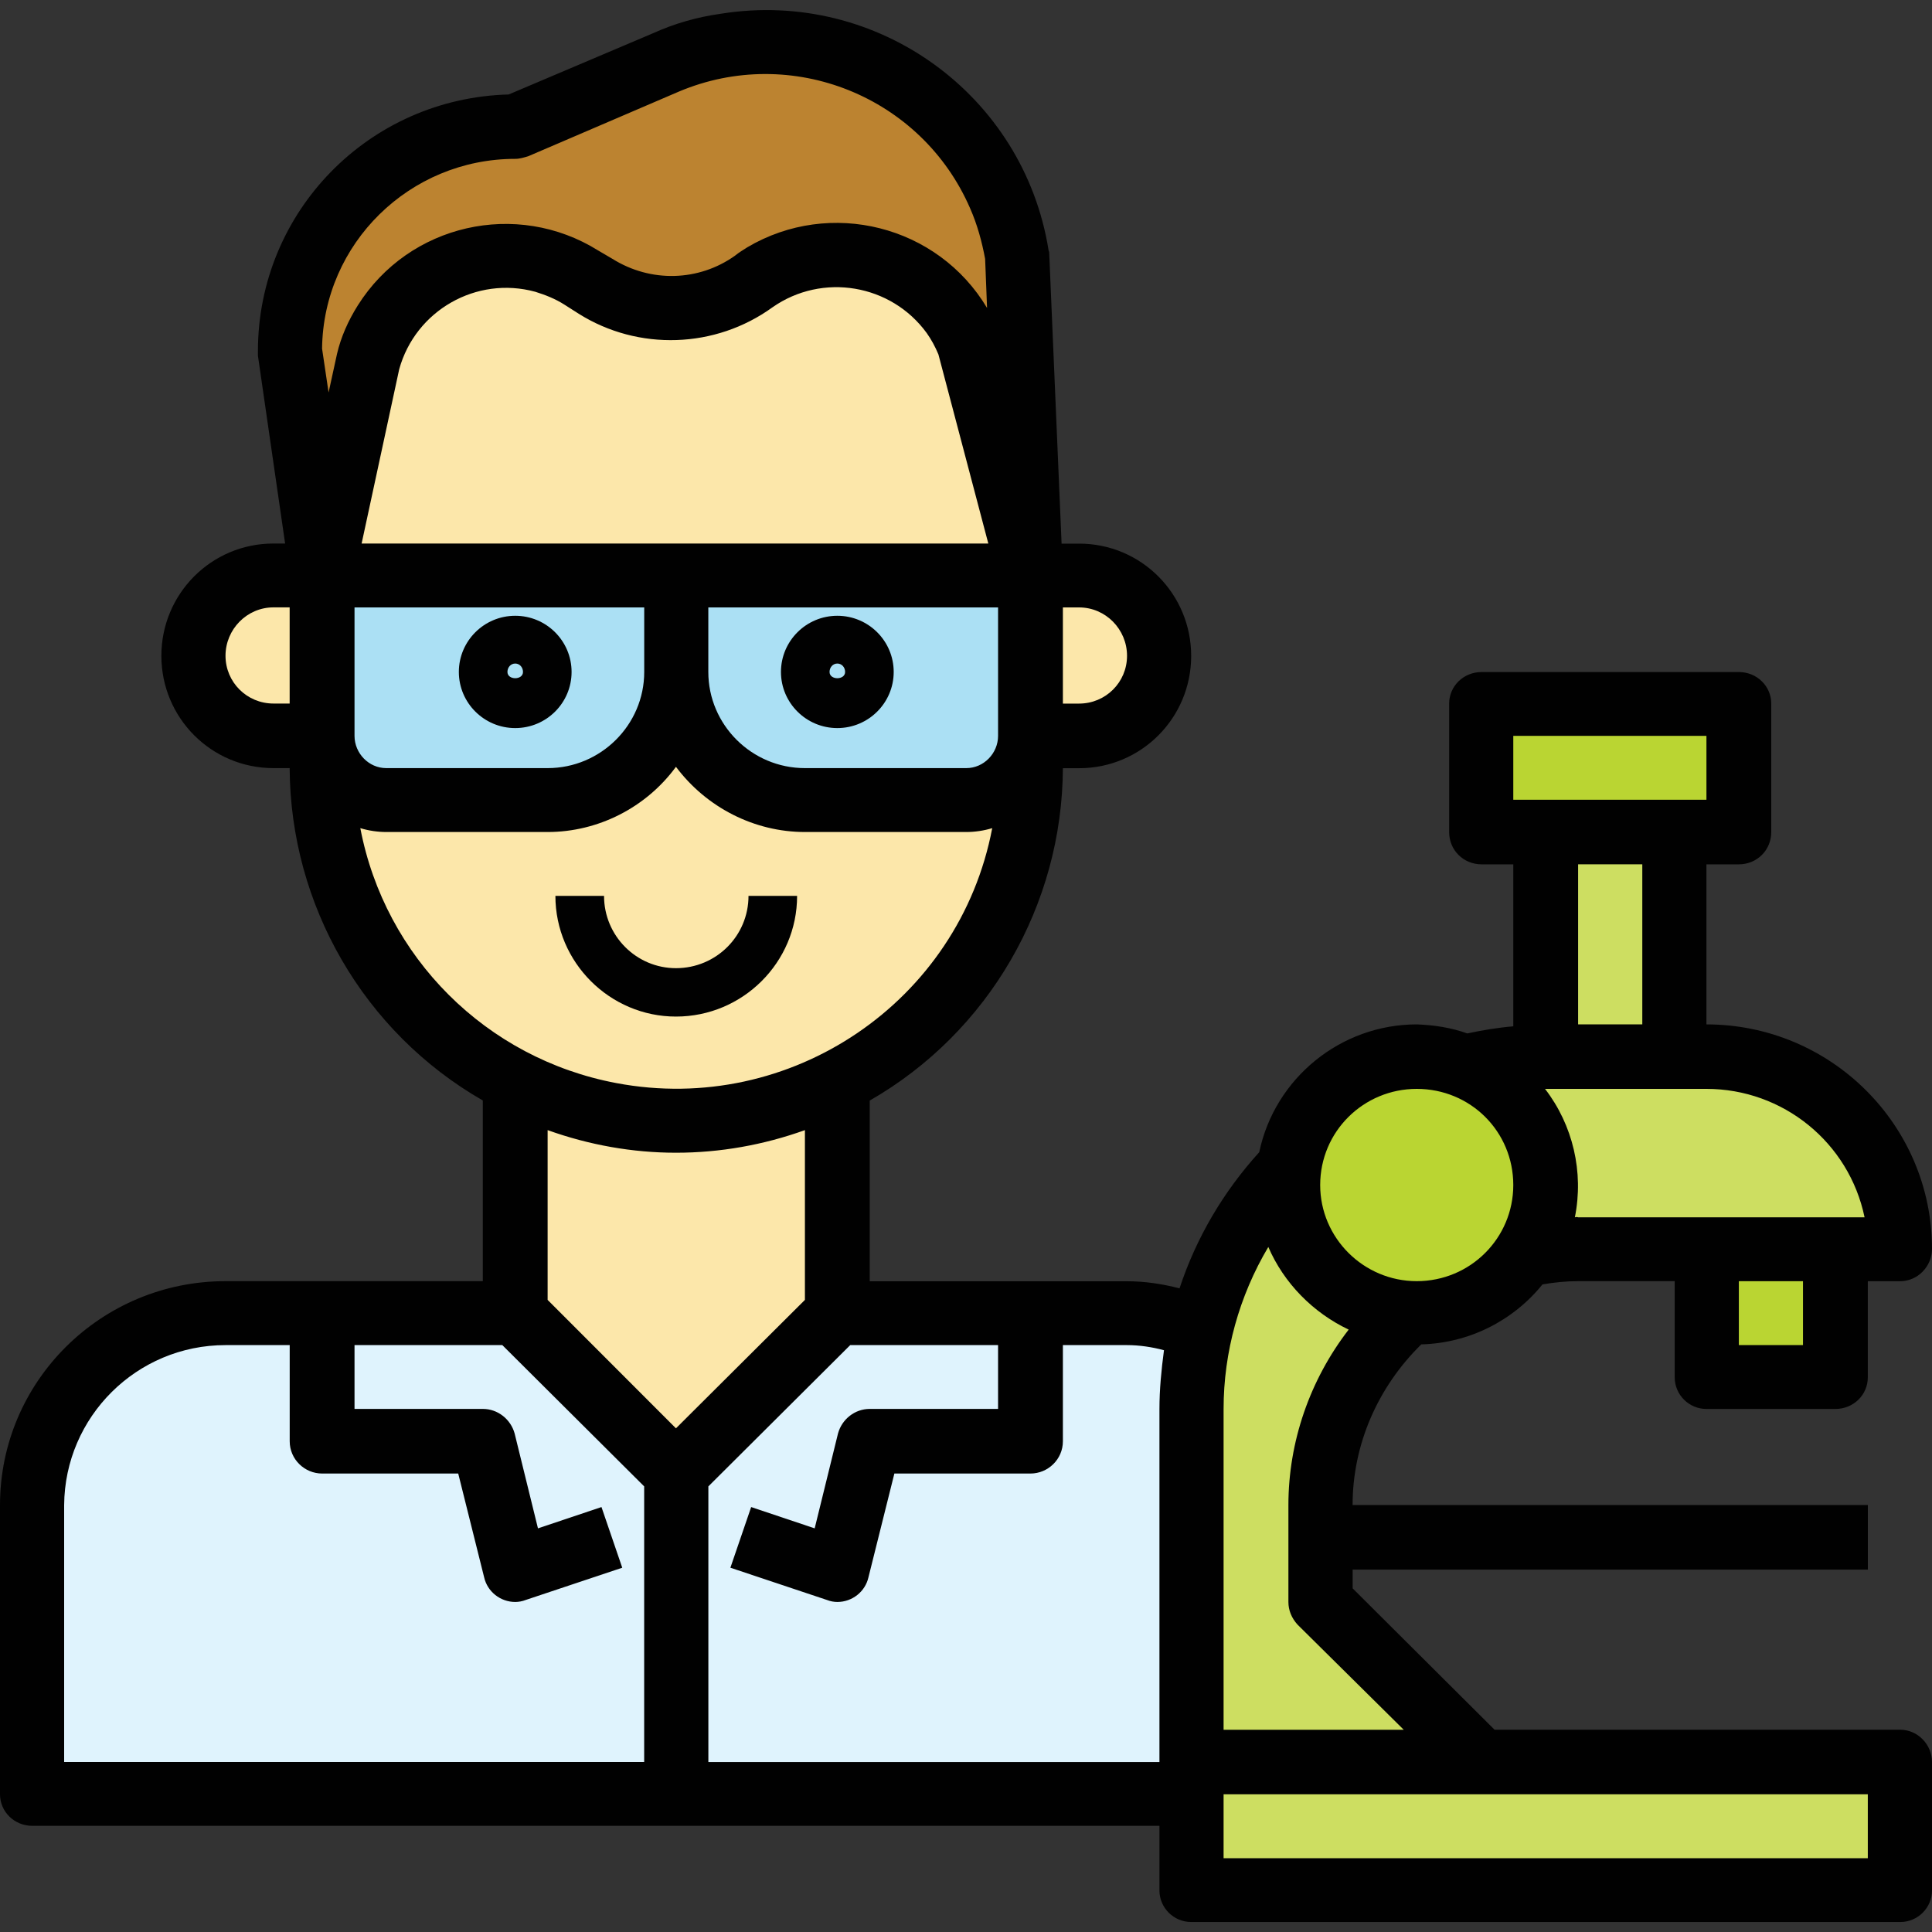
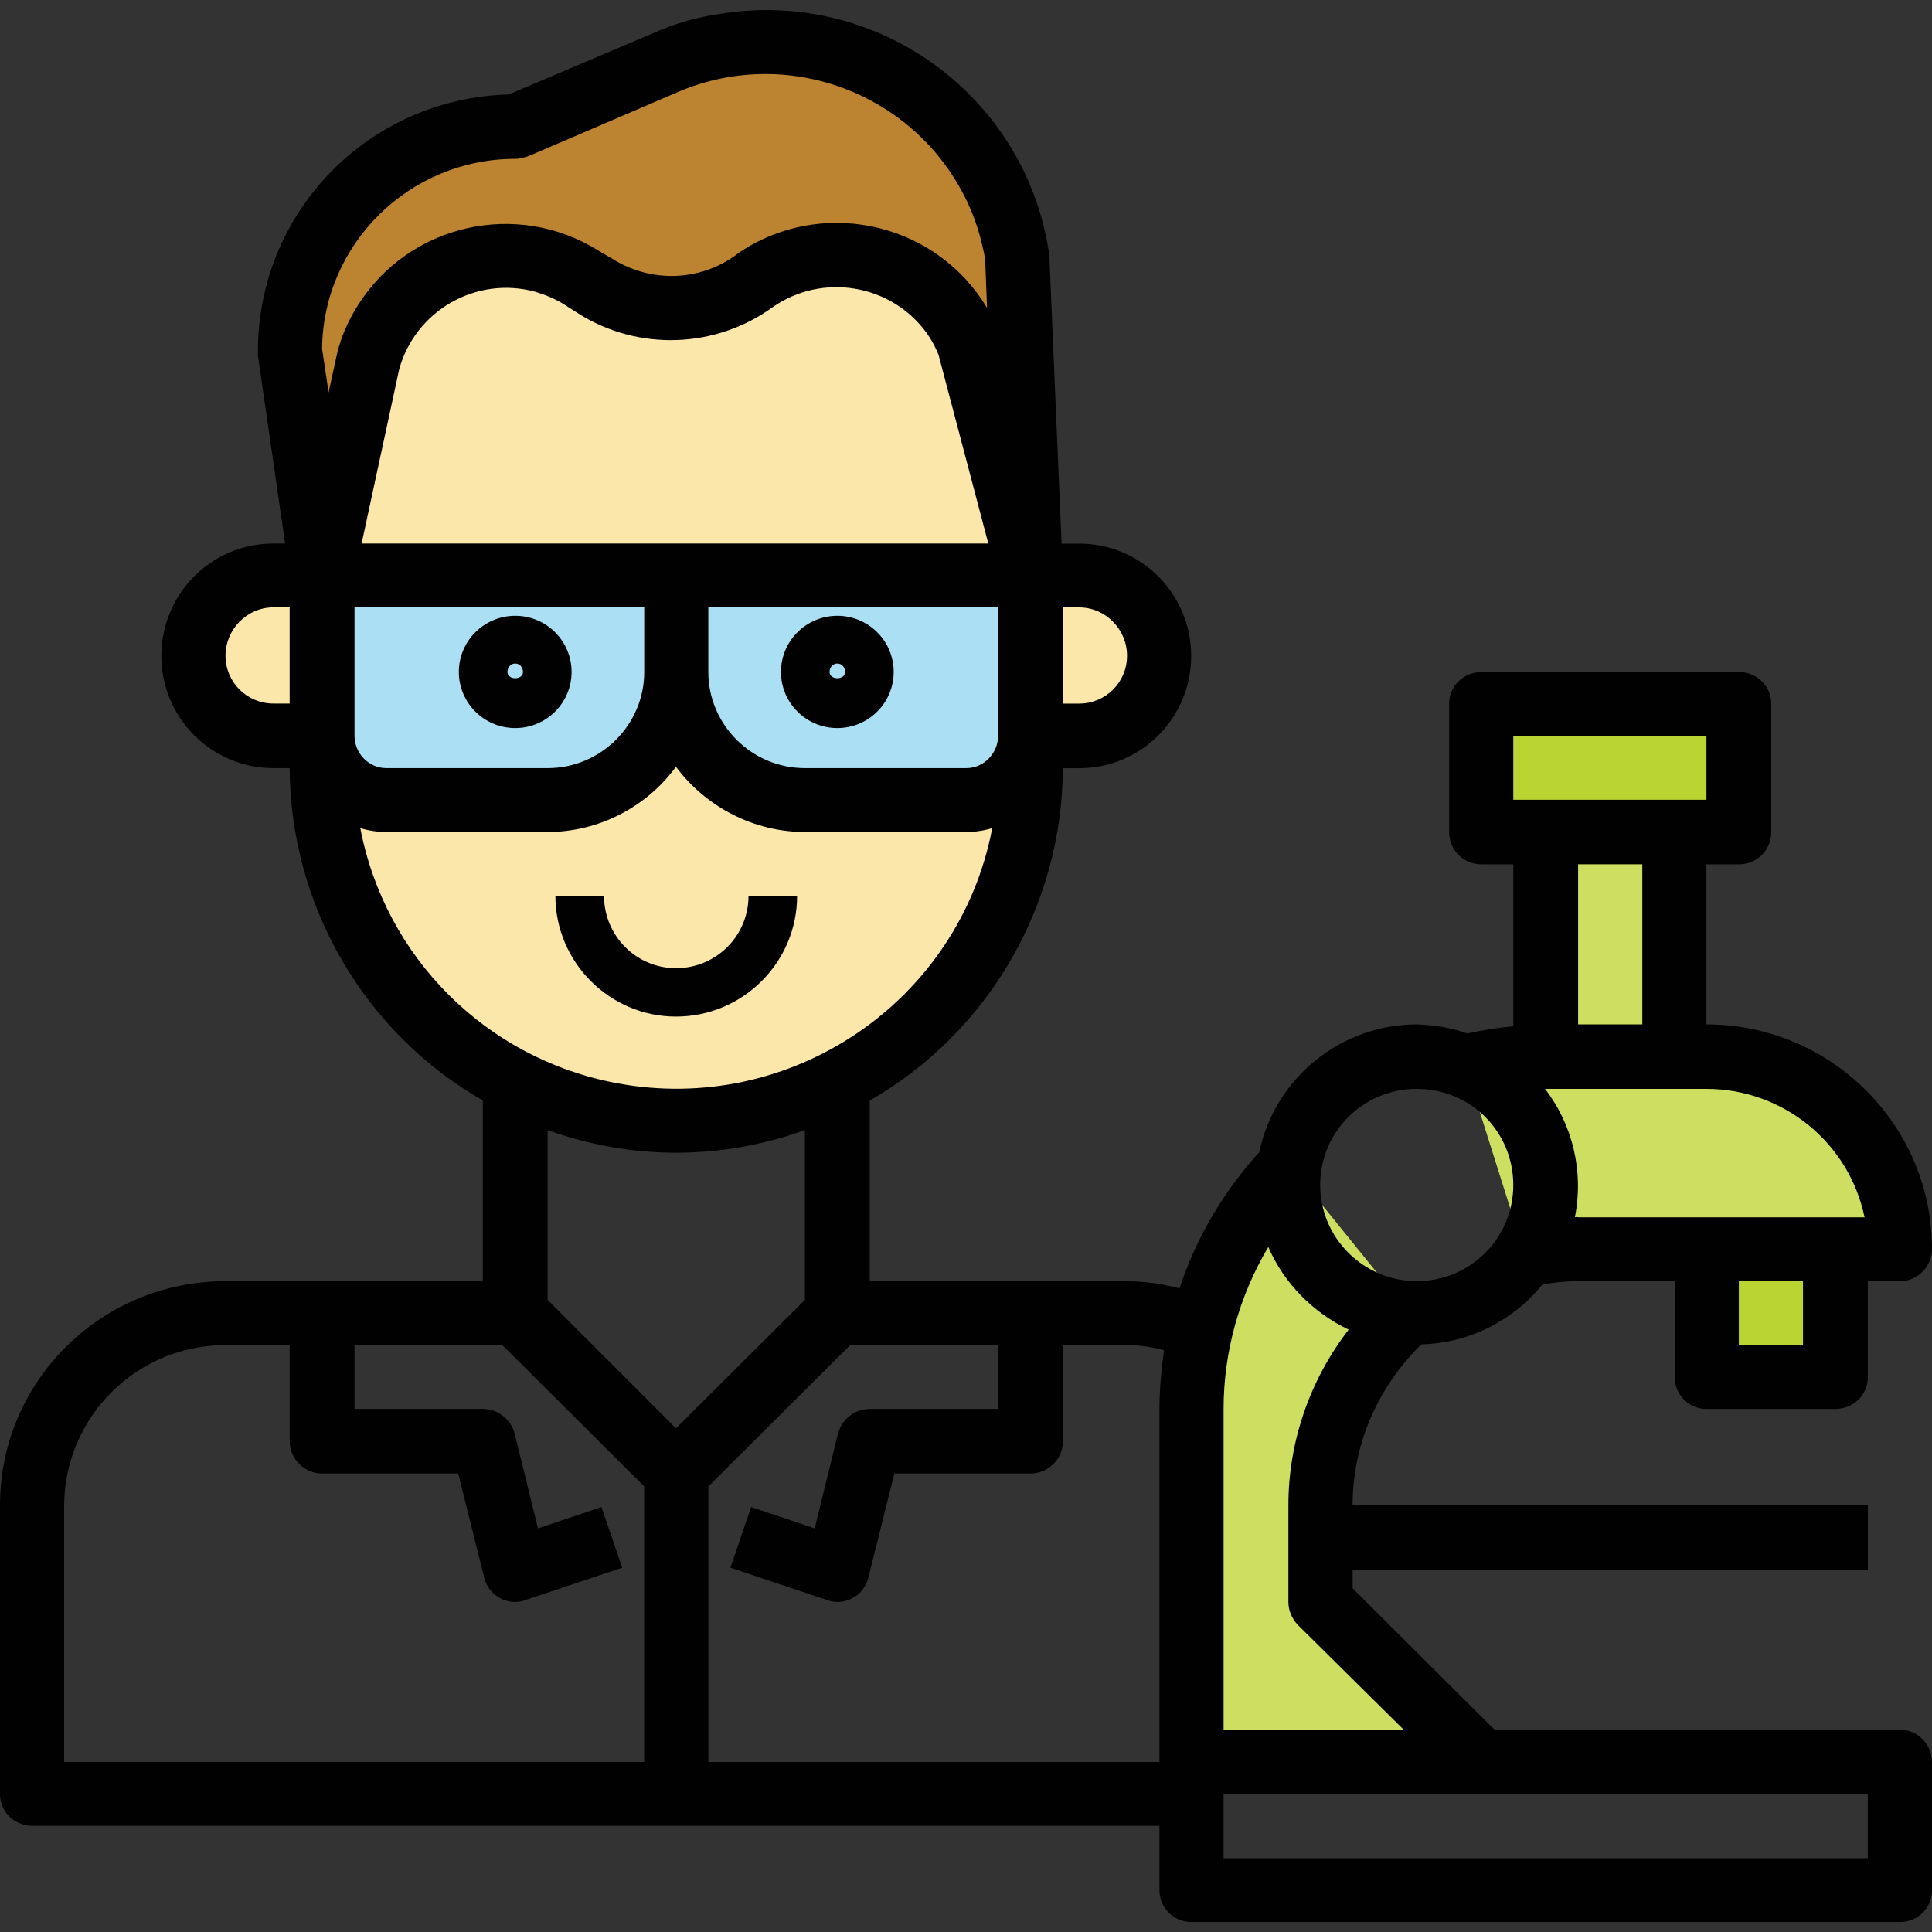
<svg xmlns="http://www.w3.org/2000/svg" version="1.1" id="Layer_1" x="0px" y="0px" width="40px" height="40px" viewBox="0 0 40 40" enable-background="new 0 0 40 40" xml:space="preserve">
  <rect x="0" y="0" width="40" height="40" fill="#333333" stroke="none" />
  <g>
-     <path fill="#DFF3FD" d="M17.336,27.18h5.998c2.214,0,3.999,1.791,3.999,3.982v5.986H13.995v-6.641L17.336,27.18z" />
    <path fill="#CDDE61" d="M26.716,24.134c-1.315,1.35-2.054,3.167-2.054,5.037v7.31h6.012l-3.341-3.313v-2.005   c0-1.523,0.671-2.993,1.838-3.995L26.716,24.134z" />
    <path fill="#CDDE61" d="M31.572,25.978c0.363-0.08,0.726-0.12,1.101-0.12h6.669c0-2.205-1.798-3.982-4.012-3.982h-3.328   c-0.563,0-1.127,0.067-1.663,0.201L31.572,25.978z" />
    <rect x="35.33" y="25.857" fill="#BAD532" width="2.67" height="2.659" />
    <path fill="#FCE7AA" d="M21.335,11.921l-1.262-4.797c-0.604-1.51-2.334-2.245-3.837-1.63c-0.228,0.08-0.43,0.201-0.631,0.334   c-0.966,0.695-2.254,0.735-3.274,0.094l-0.295-0.174C10.654,4.879,8.842,5.307,7.97,6.683c-0.147,0.24-0.269,0.508-0.349,0.775   l-0.953,4.463H21.335z" />
    <path fill="#FCE7AA" d="M5.662,11.921c-0.912,0-1.664,0.735-1.664,1.657c0,0.909,0.751,1.657,1.664,1.657h1.006v-3.314H5.662z" />
    <path fill="#FCE7AA" d="M22.341,11.921h-1.006v3.314h1.006c0.912,0,1.664-0.749,1.664-1.657   C24.005,12.656,23.253,11.921,22.341,11.921L22.341,11.921z" />
    <path fill="#FCE7AA" d="M20.006,16.558h-3.341c-1.477,0-2.67-1.189-2.67-2.646c0,1.456-1.181,2.646-2.657,2.646H7.997   c-0.738,0-1.329-0.588-1.329-1.323v0.668c0,4.036,3.288,7.295,7.327,7.295c4.052,0,7.34-3.26,7.34-7.295v-0.668   C21.335,15.97,20.745,16.558,20.006,16.558L20.006,16.558z" />
-     <path fill="#DFF3FD" d="M10.667,27.18H4.669c-2.214,0-3.998,1.791-3.998,3.982v5.986h13.324v-6.641L10.667,27.18z" />
    <path fill="#BC8330" d="M12.036,5.748l0.295,0.174c1.006,0.641,2.308,0.601,3.274-0.094c1.329-0.949,3.167-0.641,4.12,0.682   c0.147,0.187,0.255,0.401,0.349,0.615l1.262,4.797l-0.282-6.627c-0.456-2.86-3.153-4.811-6.024-4.356   c-0.43,0.067-0.845,0.187-1.248,0.361l-3.113,1.322c-2.576,0-4.669,2.085-4.669,4.65l0.671,4.65l0.953-4.45   C8.051,5.895,9.674,4.973,11.244,5.4C11.526,5.48,11.794,5.587,12.036,5.748L12.036,5.748z" />
    <path fill="#ABE0F4" d="M13.995,13.912c0,1.456,1.194,2.646,2.67,2.646h3.341c0.738,0,1.329-0.588,1.329-1.323v-3.314h-7.34V13.912   z" />
    <path fill="#ABE0F4" d="M7.997,16.558h3.341c1.476,0,2.657-1.189,2.657-2.646v-1.991H6.668v3.314   C6.668,15.97,7.259,16.558,7.997,16.558L7.997,16.558z" />
-     <polygon fill="#CDDE61" points="24.662,36.48 24.662,37.148 24.662,39.14 39.342,39.14 39.342,36.48 30.674,36.48  " />
    <rect x="32.002" y="17.226" fill="#CDDE61" width="2.671" height="4.649" />
    <polygon fill="#BAD532" points="36.001,17.226 36.001,14.566 30.674,14.566 30.674,17.226 32.002,17.226 34.673,17.226  " />
-     <path fill="#BAD532" d="M29.332,27.18c1.476,0.014,2.67-1.175,2.684-2.645c0-1.457-1.181-2.66-2.656-2.66   c-1.329-0.013-2.456,0.949-2.644,2.259c-0.256,1.403,0.684,2.753,2.093,3.007C28.983,27.18,29.158,27.193,29.332,27.18   L29.332,27.18z" />
-     <path fill="#FCE7AA" d="M13.995,23.198c-1.154,0-2.294-0.268-3.328-0.802v4.783l3.328,3.328l3.341-3.328v-4.783   C16.303,22.931,15.163,23.198,13.995,23.198L13.995,23.198z" />
    <path fill="#010101" d="M10.667,15.074c-0.644,0-1.167-0.521-1.167-1.162c0-0.642,0.523-1.163,1.167-1.163   c0.645,0,1.167,0.521,1.167,1.163C11.834,14.553,11.312,15.074,10.667,15.074L10.667,15.074z M10.667,13.738L10.667,13.738   c-0.094,0-0.161,0.08-0.161,0.174c0,0.173,0.322,0.173,0.322,0C10.828,13.818,10.761,13.738,10.667,13.738L10.667,13.738z" />
    <path fill="#010101" d="M17.336,15.074c-0.644,0-1.167-0.521-1.167-1.162c0-0.642,0.523-1.163,1.167-1.163s1.167,0.521,1.167,1.163   C18.503,14.553,17.98,15.074,17.336,15.074L17.336,15.074z M17.336,13.738L17.336,13.738c-0.094,0-0.161,0.08-0.161,0.174   c0,0.173,0.322,0.173,0.322,0C17.497,13.818,17.43,13.738,17.336,13.738L17.336,13.738z" />
    <path fill="#010101" d="M13.995,21.047c-1.369,0-2.496-1.122-2.496-2.499h1.007c0,0.829,0.67,1.497,1.489,1.497   c0.832,0,1.502-0.668,1.502-1.497h1.006C16.504,19.925,15.377,21.047,13.995,21.047L13.995,21.047z" />
    <path fill="#010101" d="M35.33,29.171H38c0.376,0,0.671-0.294,0.671-0.654v-1.991h0.671c0.362,0,0.658-0.307,0.658-0.668   c0-2.565-2.094-4.649-4.67-4.649v-3.314h0.671c0.376,0,0.671-0.294,0.671-0.668v-2.659c0-0.36-0.295-0.654-0.671-0.654h-5.327   c-0.376,0-0.671,0.294-0.671,0.654v2.659c0,0.374,0.295,0.668,0.671,0.668h0.657v3.354c-0.322,0.027-0.644,0.081-0.952,0.147   c-0.336-0.12-0.685-0.174-1.047-0.187c-1.569,0-2.938,1.108-3.261,2.646c-0.738,0.814-1.302,1.764-1.65,2.819   c-0.362-0.094-0.725-0.147-1.087-0.147h-5.327v-3.741c2.469-1.416,3.985-4.049,3.999-6.881h0.335c1.288,0,2.321-1.042,2.321-2.325   c0-1.283-1.033-2.325-2.321-2.325h-0.362l-0.255-5.986c0-0.027,0-0.053-0.013-0.08c-0.51-3.221-3.543-5.425-6.79-4.904   c-0.483,0.067-0.953,0.201-1.396,0.401l-2.993,1.27C7.635,2.033,5.34,4.385,5.34,7.271c0,0.026,0,0.067,0,0.093l0.563,3.889H5.662   c-1.288,0-2.321,1.042-2.321,2.325c0,1.283,1.033,2.325,2.321,2.325h0.335c0.014,2.833,1.53,5.465,3.999,6.881v3.741H4.669   C2.093,26.525,0,28.597,0,31.162v5.986c0,0.361,0.295,0.654,0.671,0.654h23.334v1.337c0,0.36,0.295,0.654,0.657,0.654h14.68   C39.704,39.794,40,39.5,40,39.14V36.48c0-0.361-0.296-0.668-0.658-0.668h-8.399l-2.938-2.927v-0.388h10.667v-1.336H28.004   c0-1.256,0.523-2.445,1.422-3.327c0.979-0.026,1.893-0.48,2.51-1.242c0.241-0.041,0.482-0.067,0.737-0.067h2v1.991   C34.673,28.877,34.968,29.171,35.33,29.171L35.33,29.171z M37.329,27.849L37.329,27.849h-1.328v-1.323h1.328V27.849z    M31.331,15.235L31.331,15.235h3.999v1.323h-3.999V15.235z M34.002,17.894L34.002,17.894v3.314h-1.329v-3.314H34.002z M7.34,12.576   L7.34,12.576h5.998v1.336c0,1.095-0.899,1.991-2,1.991H7.997c-0.362,0-0.657-0.307-0.657-0.668V12.576z M7.487,11.253L7.487,11.253   l0.778-3.608c0.336-1.216,1.597-1.938,2.818-1.604c0.215,0.067,0.416,0.147,0.604,0.267l0.295,0.188   c1.234,0.775,2.831,0.721,4.012-0.134c1.033-0.722,2.456-0.481,3.194,0.535c0.094,0.133,0.174,0.28,0.241,0.441l1.033,3.915H7.487z    M14.666,12.576L14.666,12.576h5.998v2.659c0,0.361-0.295,0.668-0.658,0.668h-3.341c-1.101,0-2-0.896-2-1.991V12.576z    M23.334,13.578L23.334,13.578c0,0.548-0.442,0.989-0.993,0.989h-0.335v-1.991h0.335C22.892,12.576,23.334,13.03,23.334,13.578   L23.334,13.578z M10.667,3.289L10.667,3.289c0.094,0,0.175-0.027,0.269-0.054l3.113-1.336c2.334-0.989,5.032,0.093,6.038,2.418   C20.234,4.652,20.329,5,20.396,5.36l0.04,1.016c-1.02-1.71-3.247-2.271-4.964-1.256c-0.081,0.053-0.175,0.107-0.255,0.174   c-0.751,0.534-1.744,0.561-2.536,0.066l-0.295-0.173c-1.69-1.056-3.918-0.548-4.978,1.136c-0.201,0.32-0.349,0.655-0.43,1.002   L6.803,8.126L6.668,7.217C6.695,5.04,8.48,3.289,10.667,3.289L10.667,3.289z M5.662,14.566L5.662,14.566   c-0.55,0-0.993-0.441-0.993-0.989s0.443-1.002,0.993-1.002h0.335v1.991H5.662z M7.46,17.146L7.46,17.146   c0.175,0.053,0.363,0.08,0.537,0.08h3.341c1.047,0,2.04-0.508,2.657-1.35c0.63,0.842,1.624,1.35,2.67,1.35h3.341   c0.174,0,0.362-0.027,0.537-0.08c-0.685,3.595-4.173,5.96-7.783,5.278C10.063,21.916,7.97,19.818,7.46,17.146L7.46,17.146z    M13.995,23.866L13.995,23.866c0.912,0,1.811-0.16,2.67-0.468v3.515l-2.67,2.659l-2.657-2.659v-3.515   C12.197,23.706,13.096,23.866,13.995,23.866L13.995,23.866z M1.328,31.162L1.328,31.162c0.013-1.83,1.503-3.313,3.341-3.313h1.329   v1.991c0,0.374,0.309,0.668,0.671,0.668h2.818l0.537,2.15c0.067,0.295,0.335,0.509,0.644,0.509c0.067,0,0.148-0.014,0.215-0.041   l2-0.668l-0.43-1.256l-1.315,0.441l-0.483-1.964c-0.081-0.295-0.349-0.509-0.657-0.509H7.34v-1.322h3.059l2.938,2.926v5.706H1.328   V31.162z M14.666,36.48L14.666,36.48v-5.706l2.938-2.926h3.06v1.322h-2.657c-0.309,0-0.577,0.214-0.657,0.509l-0.483,1.964   l-1.315-0.441l-0.43,1.256l2,0.668c0.067,0.027,0.147,0.041,0.214,0.041c0.309,0,0.577-0.214,0.644-0.509l0.537-2.15h2.818   c0.362,0,0.671-0.294,0.671-0.668v-1.991h1.328c0.255,0,0.523,0.04,0.765,0.106c-0.054,0.401-0.094,0.815-0.094,1.216v7.31H14.666z    M38.671,38.472L38.671,38.472H25.333v-1.323h13.338V38.472z M29.063,35.813L29.063,35.813h-3.73v-6.642   c0-1.176,0.322-2.338,0.926-3.354c0.322,0.748,0.927,1.362,1.664,1.711c-0.805,1.042-1.248,2.324-1.248,3.634v2.005   c0,0.173,0.067,0.334,0.188,0.468L29.063,35.813z M29.332,26.525L29.332,26.525c-1.101,0-1.999-0.895-1.999-1.99   c0-1.109,0.898-1.991,1.999-1.991c1.113,0,1.999,0.882,1.999,1.991C31.331,25.631,30.445,26.525,29.332,26.525L29.332,26.525z    M32.606,25.203L32.606,25.203c0.188-0.936-0.041-1.911-0.618-2.659h3.342c1.584,0,2.952,1.108,3.274,2.659h-5.932   C32.646,25.189,32.619,25.203,32.606,25.203L32.606,25.203z" />
  </g>
</svg>